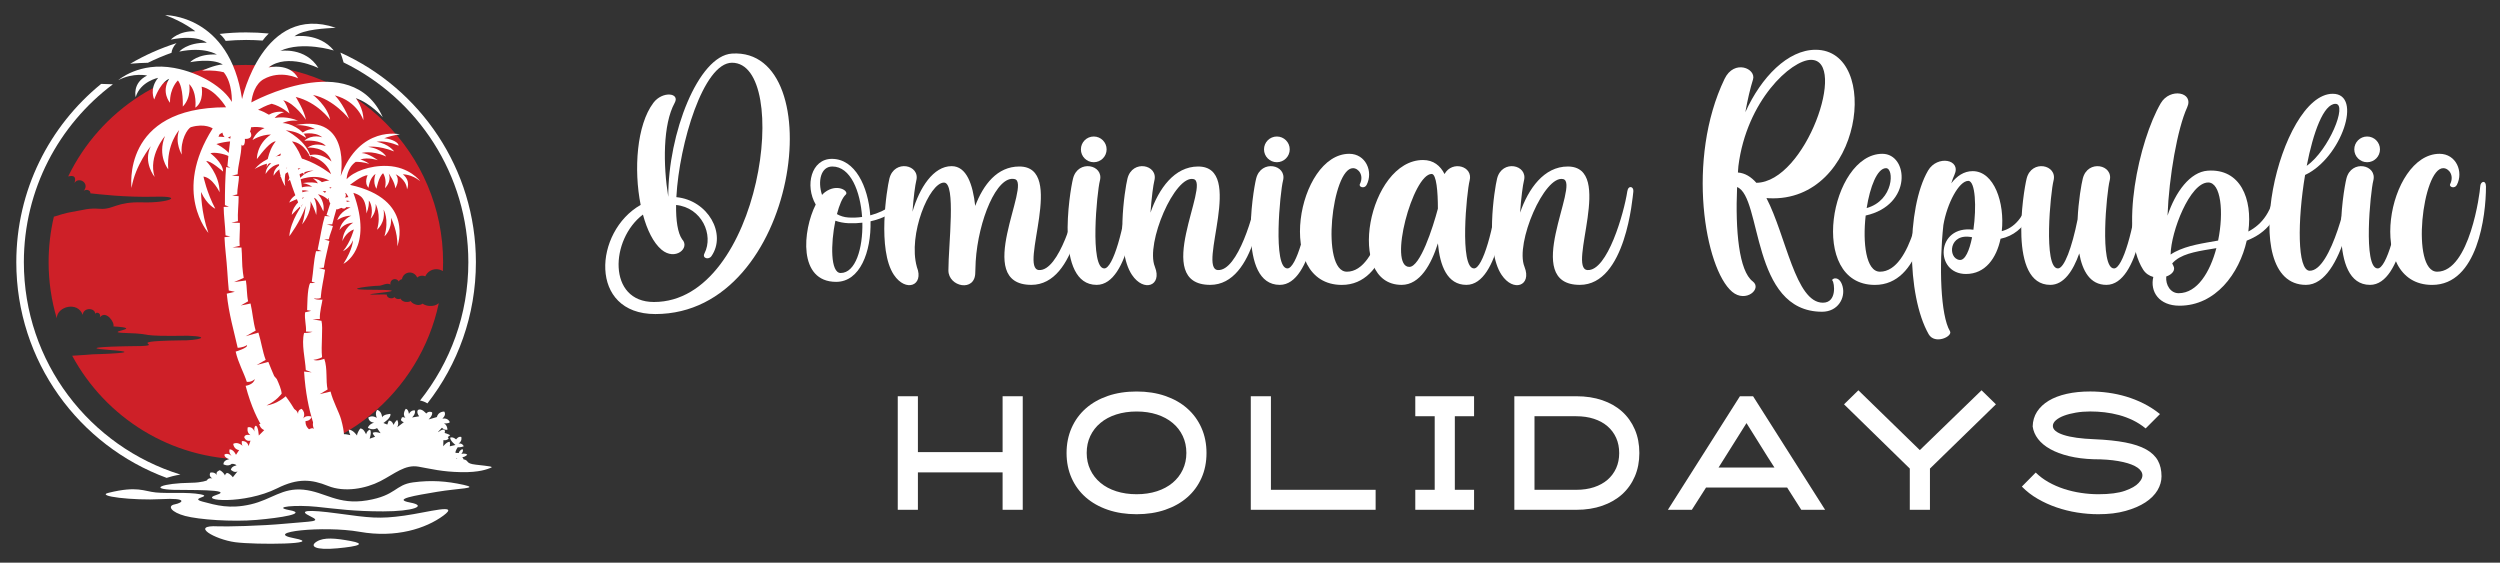
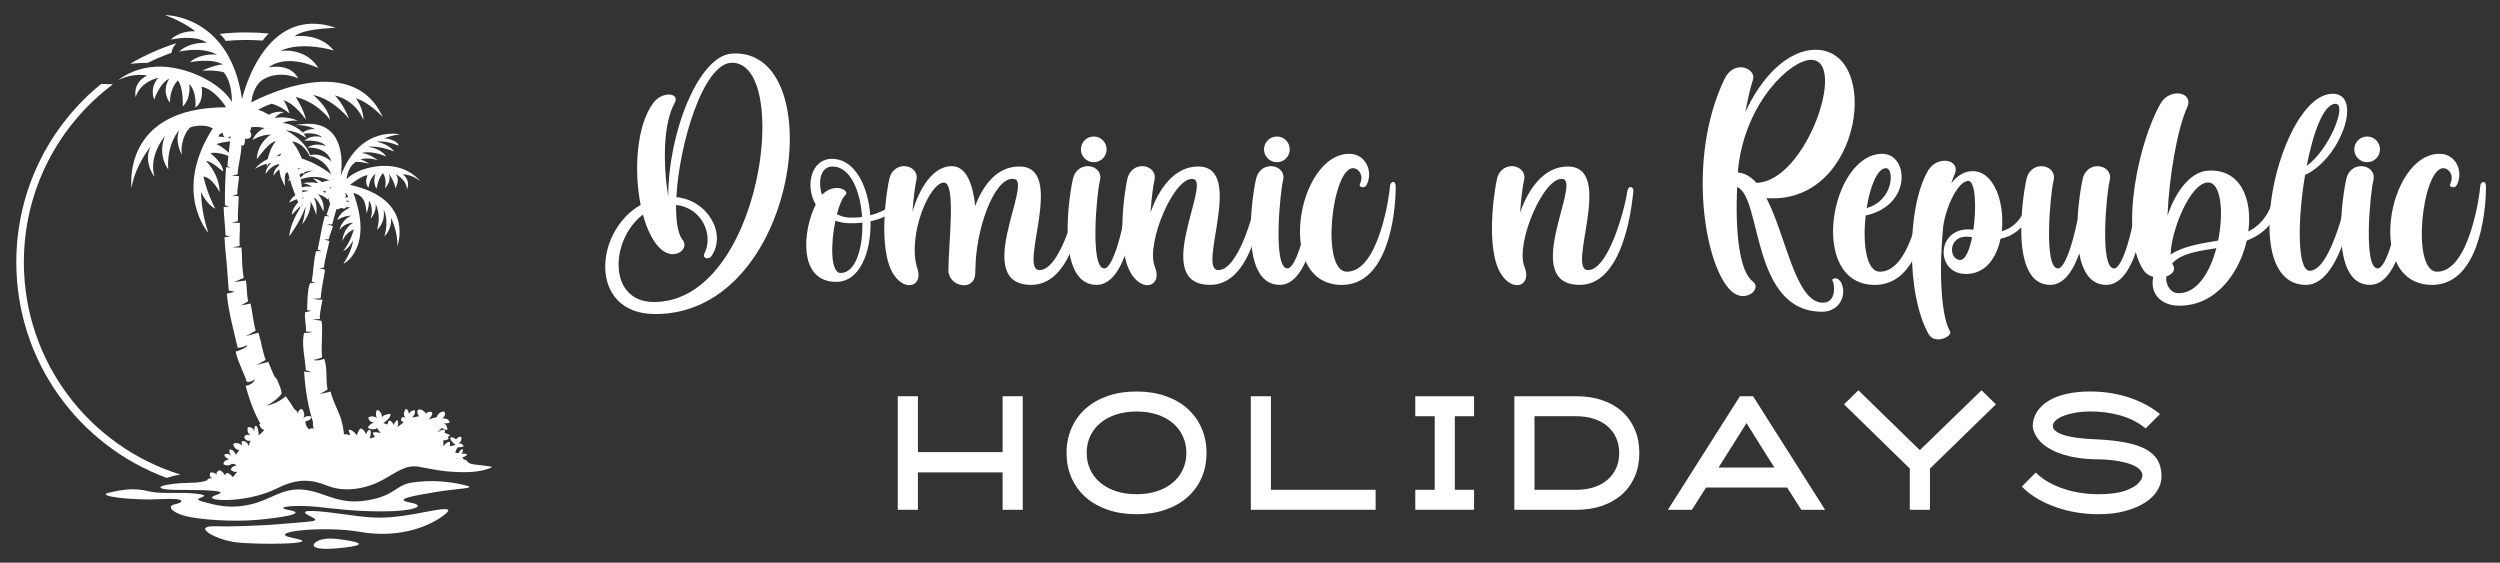
<svg xmlns="http://www.w3.org/2000/svg" version="1.1" id="Calque_1" x="0px" y="0px" width="268.667px" height="60.465px" viewBox="0 0 268.667 60.465" enable-background="new 0 0 268.667 60.465" xml:space="preserve">
  <rect x="0" y="0" width="268.667" height="60.465" fill="#333333" stroke="none" />
  <g>
    <path d="M144.405-509.297c-6.375,3.676-10.993,8.407-14.353,13.258c-1.37-0.384-2.589-0.765-3.612-1.088   c-5.506-1.739-13.619-5.795-8.983-1.159c2.011,2.011,6.025,3.875,10.636,5.321c-6.268,10.707-6.869,21.047-6.869,21.047   c-1.158,7.244,4.926,15.067,5.217,1.739c0.157-7.277,3.105-14.994,7.082-21.336c4.5,1.007,9.053,1.566,12.542,1.457   c9.122-0.285,21.402-4.348,26.737-12.574C178.42-511.296,162.599-519.563,144.405-509.297z M153.477-495.19   c-6.12,1.87-12.462,1.473-17.778,0.478c2.813-3.809,5.935-6.89,8.873-8.721c8.198-5.107,18.027-4.87,20.986-3.256   C169.155-504.74,163.907-498.377,153.477-495.19z" />
    <path d="M213.679-480.635c-4.715,6.399-14.463,9.026-13.043,5.525c1.658-4.091,3.023-10.146-1.713-8.514   c-1.605,0.553-3.984,2.431-5.143,1.272c-1.159-1.159,0.221-3.705-5.613-0.375c-1.221,0.612-0.027-3.119-2.028-3.187   c-4.189-0.143-8.003,6.21-11.281,9.346c-2.909,2.782-4.134-1.141-3.278-1.996c1.854-1.425,12.25-9.151,15.788-16.449   c3.538-7.851-1.327-9.509-5.866-7.129c-3.992,2.093-11.348,11.319-14.199,23.181c0,0-2.754,2.098-4.135,2.65   c-2.279,0.912-4.688-0.152-1.365-4.97c2.291-3.323-2.318-2.028-2.318-2.028s2.607-2.897-3.477-2.608   c-6.086,0.29-42.343,1.175-75.05,13.619c-4.352,1.667,2.49,3.662,11.301,0.29c8.008-2.756,20.349-7.772,57.979-10.765   c0,0-15.61,5.909-13.177,12.085c1.889,4.795,13.512,0.078,19.35-4.976c2.896-2.318-2.012,5.222,1.96,4.865   c2.462-0.221,6.222-2.433,9.223-4.685c0,0,0.763,7.484,5.724,4.42c4.848-2.994,9.109-11.976,10.624-10.461   c1.327,1.327-4.755,11.836-2.438,10.677c4.232,0.043,5.377-8.572,8.085-9c4.082-0.682-1.705,9.048,0.323,9.048   c4.712-0.611,3.723-6.341,7.187-8.624c4.865-3.207-2.537,7.317,1.438,8.182c7.976,1.735,16.417-6.397,19.025-8.715   C220.167-482.273,216.056-483.861,213.679-480.635z M143.341-473.432c-4.224-2.414,12.686-10.026,13.684-9.028   C158.022-481.462,147.332-471.151,143.341-473.432z M183.267-498.661c6.129-2.993-2.714,10.761-11.402,16.534   C171.864-482.126,177.138-495.667,183.267-498.661z" />
    <path d="M213.351-497.113c5.086-2.433,23.328-9.611,34.488-6.601c9.15,2.467,10.795,9.664,8.122,13.878   c-4.216,6.648-14.437,5.464-12.132,7.299c2.306,1.835,1.7,7.492-1.734,10.32c-6.191,5.086-19.131,2.875-17.803-5.197   c1.326-8.071,9.513-18.926,11.172-20.474c1.658-1.548,2.984,0.995,1.99,4.312c-0.996,3.317-8.326,10.422-8.942,15.871   c-0.507,4.481,7.716,4.89,10.149,2.458c2.432-2.433,1.433-6.415-1-8.626c-2.432-2.211,3.628-2.413,6.945-3.408   c3.316-0.995,7.738-2.529,7.075-7.172c-0.663-4.644-6.835-6.989-18.997-5.331C220.522-498.125,208.265-494.68,213.351-497.113z" />
    <path d="M264.346-476.264c-1.727,0.987-9.335,4.171-10.668,0.569c0,0,9.287-0.999,14.111-4.465c2.347-1.631,1.042-5.709-3.26-6.831   c-3.259-0.714-8.083,0.408-11.474,3.67c-3.258,3.135-4.693,8.781-2.868,10.922c4.218,4.927,14.603,0.191,17.079-1.95   C269.744-476.49,267.497-478.065,264.346-476.264z M257.808-482.984c5.302-2.47,7.558,0.882,6.203,1.94   c-3.834,2.381-10.377,3.264-10.377,3.264C253.747-479.015,255.438-481.75,257.808-482.984z" />
    <path d="M339.757-511.235c0.695-1.085,1.898-2.354,2.283-0.271c0.385,2.084,0.246,5.99-1.376,8.876s-15.358,23.354-13.306,25.129   c1.564,1.354,5.981-6.735,16.818-8.739c7.913-1.362-2.711,8.55,1.871,12.407c2.643,2.224,11.797,0.175,27.271-0.202   c15.474-0.376,22.101,1.917,24.255,3.699c2.156,1.783-2.852,2.81-7.117,1.824c-4.265-0.986-12.526-2.435-22.324-2.109   c-14.037,0.466-21.551,2.042-24.694-0.419c-3.213-2.517-1.824-6.712-1.183-9.415c0.697-2.944-5.79,0.277-11.895,6.026   c-4.923,4.638-7.125,2.847-6.619-1.962C324.707-485.594,337.476-507.669,339.757-511.235z" />
    <path d="M311.254-482.217c0,0,2.63-1.885,6.39-2.769c3.76-0.885,3.117-3.244-1.537-2.826c-4.581,0.411-8.078,2.152-11.825,4.38   c-1.97,1.17-4.653,2.975-8.206,5.471c-2.101,1.475-2.674-0.557-1.855-3.678c1.156-4.409-1.716-2.774-1.716-2.774   s2.608-3.436-3.478-3.092c0,0-11.768-0.068-17.938,1.895c-1.198,0.668,0.62,1.88,3.853,1.274s7.475-1.01,9.973-0.424   c0,0-14.416,3.656-14.461,10.473c-0.043,6.613,13.139,1.492,18.977-4.5c2.898-2.749-1.414,6.86,1.932,6.482   c3.345-0.377,7.07-6.04,13.531-9.092c-4.115,3.608-4.477,7.667-1.462,9.22c4.694,2.419,12.183-1.973,15.999-3.967   c4.023-2.102,2.917-3.942,0.927-3.168s-10.735,5.888-12.827,3.94C304.548-478.148,311.254-482.217,311.254-482.217z    M276.362-476.142c-4.225-2.862,12.686-8.45,13.683-7.267C291.042-482.226,280.353-473.438,276.362-476.142z" />
  </g>
  <g>
    <g>
-       <path fill="#FFFFFF" d="M36.923,6.709c7.939,3.881,13.409,12.036,13.409,21.469c0,5.62-1.942,10.785-5.19,14.864    c0.233,0.044,0.511,0.134,0.791,0.309c3.266-4.186,5.211-9.452,5.211-15.173c0-10.028-5.977-18.66-14.564-22.528    C36.72,6.017,36.834,6.387,36.923,6.709z" />
      <path fill="#FFFFFF" d="M18.972,4.635c-1.753,0.556-3.42,1.302-4.979,2.215c0.693-0.064,1.364-0.093,1.906-0.105    c0.819-0.404,1.665-0.762,2.535-1.072C18.458,5.41,18.574,5.026,18.972,4.635z" />
      <path fill="#FFFFFF" d="M24.252,4.396c0.724-0.066,1.456-0.102,2.196-0.102c0.598,0,1.189,0.023,1.776,0.066    c0.168-0.229,0.398-0.511,0.656-0.759c-0.801-0.078-1.612-0.119-2.432-0.119c-0.964,0-1.913,0.057-2.847,0.164    C23.807,3.815,24.054,4.063,24.252,4.396z" />
      <path fill="#FFFFFF" d="M19.388,50.999C9.644,47.988,2.564,38.91,2.564,28.178c0-7.822,3.76-14.765,9.571-19.122l-1.265-0.04    c-5.563,4.527-9.118,11.429-9.118,19.161c0,10.637,6.725,19.703,16.155,23.179C18.267,51.237,18.771,51.099,19.388,50.999z" />
    </g>
-     <path fill="#CE2028" d="M46.104,32.878c-0.269-0.027-0.507-0.119-0.697-0.246c-0.466,0.374-1.211-0.062-1.264-0.28   c-0.128,0.118-0.876,0.229-1.088-0.258c-0.081,0.037-0.18,0.055-0.285,0.044c-0.169-0.018-0.308-0.102-0.374-0.209   c-0.086,0.092-0.239,0.147-0.408,0.128c-0.248-0.025-0.433-0.191-0.414-0.372c0-0.007,0.003-0.013,0.004-0.021   c-0.297-0.042-1-0.003-1.326-0.003c-2.519,0,6.091-0.526-1.06-0.53c-2.224-0.059,0.693-0.418,1.563-0.426   c0.343-0.013,0.821-0.357,1.206-0.129c-0.007-0.032-0.01-0.065-0.01-0.099c0-0.266,0.214-0.481,0.48-0.481   c0.182,0,0.338,0.102,0.42,0.251c0.07-0.129,0.196-0.221,0.347-0.244c0.065-0.407,0.415-0.718,0.84-0.718   c0.36,0,0.667,0.225,0.791,0.541c0.149-0.122,0.336-0.199,0.542-0.199c0.119,0,0.232,0.023,0.335,0.068   c0.204-0.451,0.657-0.768,1.185-0.768c0.259,0,0.5,0.078,0.703,0.208c0.014-0.318,0.024-0.638,0.024-0.96   c0-11.706-9.49-21.196-21.196-21.196c-8.404,0-15.665,4.891-19.094,11.981c0.087,0.004,0.997-0.325,0.677,0.702   c0.469-0.727,1.671,0.024,0.995,0.851c0.263-0.226,0.75-0.075,0.713,0.262c0.781,0.087,3.765,0.45,6.978,0.365   c3.214-0.088,1.391,0.695-1.39,0.607c-2.78-0.087-3.127,0.782-4.517,0.694c-1.39-0.086-1.564,0.088-3.127,0.348   c-0.618,0.103-1.274,0.313-1.866,0.499c-0.37,1.569-0.567,3.205-0.567,4.887c0,2.096,0.305,4.119,0.872,6.03   c0.05-1.305,2.273-1.836,2.791-0.367c0.075-0.824,1.314-0.787,1.351-0.111c0.113-0.263,0.676-0.075,0.489,0.375   c0.675-0.826,1.614,0.563,1.464,0.976c3.716,0.226-1.634,0.627,1.464,0.715c3.098,0.086,0.807,0.375,6.527,0.288   c2.708,0.086,1.094,0.537-0.821,0.499c-7.17,0.113-0.155,0.632-5.733,0.631c0,0-5.985,0.096-1.74,0.408s-1.953,0.46-1.953,0.46   s-1.04,0.095-2.177,0.151c3.581,6.633,10.596,11.141,18.664,11.141c10.195,0,18.706-7.197,20.735-16.789   C46.917,32.802,46.528,32.922,46.104,32.878z" />
    <g>
      <g>
        <path fill="#FFFFFF" d="M51.13,49.936c-1.204-0.139-0.643-0.444-1.331-0.576c0.003-0.142-0.131-0.221-0.131-0.221     c0.411-0.058,0.543-0.281,0.543-0.281c-0.229-0.196-0.633-0.074-0.633-0.074c0.311-0.373,0.112-0.521,0.112-0.521     c-0.372,0.171-0.384,0.42-0.384,0.42l-0.353-0.015c-0.037-0.217,0.234-0.598,0.234-0.598c0.329,0.028,0.653-0.109,0.653-0.109     c-0.187-0.398-0.566-0.29-0.566-0.29c0.439-0.282,0.301-0.711,0.301-0.711c-0.311-0.109-0.559,0.265-0.559,0.265     c-0.357-0.322-0.63-0.198-0.63-0.198c-0.04,0.327,0.561,0.794,0.561,0.794l-0.611,0.143c0.076-0.351-0.016-0.492-0.016-0.492     c-0.34,0.018-0.688,0.492-0.688,0.492l0.023-0.667c0.351,0.075,0.554-0.155,0.554-0.155c-0.007-0.063-0.041-0.121-0.088-0.171     c0.154-0.109,0.262-0.204,0.262-0.204s-0.271-0.148-0.606-0.24c0.112-0.213-0.033-0.342-0.033-0.342     c-0.256-0.086-0.637,0.259-0.637,0.259c-0.002-0.016-0.007-0.031-0.011-0.047l0.399-0.433c0,0,0.254,0.296,0.592,0.211     c0,0,0-0.507-0.38-0.675c0,0,0.507,0.042,0.633-0.128c0,0-0.169-0.507-0.803-0.379c0,0,0.465-0.381,0.212-0.761     c0,0-0.633-0.043-0.803,0.59l-0.887,0.256c0,0,0.464-0.424,0.38-0.762c0,0-0.337-0.212-0.633,0.127c0,0-0.507-0.634-0.887-0.38     c0,0-0.212,0.211,0.126,0.676l-0.76,0.126c0,0,0.422-0.381,0.295-0.761c0,0-0.381-0.084-0.634,0.38c0,0-0.042-0.506-0.337-0.548     c0,0-0.423,0.548-0.042,0.971c0,0-0.422-0.21-0.422,0.086c0,0-0.211,0.211,0.253,0.379l-0.718,0.549c0,0,0.253-0.379,0-0.802     c0,0-0.253,0.211-0.381,0.549c0,0-0.168-0.506-0.506-0.464c0,0-0.084,0.126-0.17,0.423l-0.422-0.169c0,0,0.876-0.558,0.75-0.979     c0,0-0.757,0.034-0.884,0.373c0,0-0.02-0.646-0.53-0.806c0,0-0.284,0.271-0.04,0.864c0,0-0.46-0.338-0.912-0.043     c0,0,0.02,0.51,0.617,0.55c0,0-0.529,0.141-0.667,0.555c0,0,0.49,0.333,0.99,0.035l0.38,0.548c0,0-0.549-0.211-0.844-0.042     c0,0,0,0.17,0.252,0.424l-0.591,0.21c0,0,0.254-0.718,0.042-0.972c0,0-0.296,0.043-0.423,0.508c0,0-0.253-0.676-0.633-0.633     c0,0-0.338,0.463-0.338,0.759c0,0-0.424-0.634-0.887-0.634c0,0,0,0.254,0.169,0.592c0,0-0.718-0.212-1.014-0.042     c0,0-0.042,0.253,0.169,0.464l-0.676-0.169c0,0,0.549-0.507,0.338-1.013c0,0-0.38,0.126-0.465,0.465c0,0,0.254-0.761-0.042-1.184     c0,0-0.339,0.127-0.296,0.592c0,0-0.168-0.55-0.675-0.508c0,0-0.085,0.339,0.253,0.761l-0.465,0.17c0,0,0.169-0.761-0.169-0.888     c0,0-0.295,0.043-0.295,0.549c0,0-0.084-0.506-0.634-0.676c0,0-0.164,0.369,0.074,0.824c-0.032-0.055-0.157-0.187-0.539,0.021     c0,0-0.423-0.296-0.381-0.886c0,0,0.465,0.041,0.677-0.465c0,0-0.677-0.255-0.971,0.253c0,0,0.422-0.592-0.127-1.099     c0,0-0.422,0.084-0.38,0.548c0,0-0.169-0.633-0.676-0.506c0,0-0.211,0.634,0.168,1.015l-0.972,0.126c0,0,0.38-0.465,0.043-0.761     c0,0-0.423,0.085-0.465,0.507c0,0-0.254-0.845-0.887-0.761c0,0,0,0.254,0.253,0.761c0,0-0.633-0.381-0.887-0.083     c0,0,0.127,0.548,0.549,0.718L28.74,45.92c0,0-0.423-0.549-0.887-0.337c0,0,0.126,0.507,0.549,0.634l-0.592,0.591     c0,0-0.042-0.929-0.295-1.057c0,0-0.254,0-0.169,0.635c0,0-0.169-0.592-0.719-0.466c0,0-0.168,0.551,0.296,0.846     c0,0-0.591-0.169-0.676,0.211c0,0,0.127,0.508,0.676,0.381l-0.211,0.592c0,0-0.085-0.592-0.718-0.55c0,0-0.064,0.321,0.087,0.515     c-0.173-0.149-0.594-0.445-1.016-0.218c0,0,0.042,0.59,0.632,0.675l-0.337,0.507c0,0-0.253-0.592-0.677-0.592     c0,0-0.168,0.296,0.212,0.719c0,0-0.38-0.38-0.76-0.17c0,0-0.127,0.297,0.506,0.508c0,0-0.633,0.084-0.633,0.55     c0,0,0.507,0.296,0.887-0.043c0,0,0.337-0.044,0.528,0.163c0,0-0.54,0.063-0.612,0.471c0,0,0.38,0.38,0.718,0.169l-0.507,0.634     c0,0-0.295-0.423-0.633-0.466c0,0-0.187,0.105-0.211,0.271c-0.083-0.171-0.245-0.4-0.549-0.565c0,0-0.55,0.17-0.296,0.55     c0,0-0.212-0.38-0.719-0.295c0,0-0.253,0.38,0.212,0.633c0,0-0.423-0.127-0.591,0.213c0,0-0.504,0.236-1.69,0.252     c-3.126,0.042-4.608,0.669-1.859,0.761c1.268,0.041,6.592-0.085,4.563,0.549c-2.028,0.633,3,1.058,6.548-0.719     c2.2-1.099,3.676-0.972,5.451-0.253c1.774,0.719,4.055,0.296,5.619-0.507c1.563-0.804,2.661-1.816,4.099-1.563     c1.437,0.254,2.534,0.549,4.563,0.591c2.028,0.043,2.874-0.337,3.211-0.465C53.074,50.146,52.61,50.104,51.13,49.936z      M49.056,49.299c0.008-0.049,0.01-0.083,0.01-0.083c0.021,0.033,0.046,0.062,0.074,0.086c-0.013,0-0.023,0-0.036-0.001     C49.087,49.3,49.072,49.299,49.056,49.299z" />
        <path fill="#FFFFFF" d="M38.237,10.547c1.596,0.545,2.897,2.046,2.897,2.046c-3.386-7.509-14.124-1.586-14.124-1.586     c0.086-0.825,0.434-1.998,1.324-2.498c1.835-1.029,3.708-0.091,3.708-0.091c-0.903-1.719-3.186-1.167-3.186-1.167     c2.042-1.586,5.364,0.064,5.364,0.064c-1.39-2.28-4.105-1.846-4.105-1.846c2.376-1.099,5.756-0.043,5.756-0.043     c-1.585-1.955-4.224-1.525-4.224-1.525c0.972-0.779,3.44-0.848,4.432-0.919c-7.792-2.647-10.067,7.664-10.067,7.664     c-1.336-9.111-8.271-9.022-8.271-9.022c2.019,0.731,3.248,1.735,3.248,1.735c-1.786-0.064-2.633,0.898-2.633,0.898     c2.859-0.573,3.866,0.335,3.866,0.335c-2.142-0.032-2.958,0.953-2.958,0.953c2.721-0.557,4.03,0.314,4.03,0.314     c-2.078-0.098-2.859,0.827-2.859,0.827s2.304-0.486,3.508,0.244c-0.822,0.016-2.221,0.663-2.221,0.663     c1.123-0.061,1.866,0.052,2.323,0.174c0.969,1.179,0.867,3.19,0.867,3.19c-0.836-1.484-3.307-3.13-6.204-3.657     c-3.743-0.681-5.999,1.316-5.999,1.316c1.639-0.849,3.102-0.497,3.102-0.497c-1.623,0.8-1.229,2.311-1.229,2.311     c0.513-1.687,2.415-2.067,2.415-2.067c-0.99,1.192-0.425,2.33-0.425,2.33c0.758-2.008,1.609-2.223,1.609-2.223     c-0.901,1.454,0.088,2.575,0.088,2.575c-0.03-1.61,0.848-2.399,0.848-2.399c0.615,0.761,0.526,2.809,0.526,2.809     c0.966-0.995,0.689-2.419,0.689-2.419c0.877,0.878,0.658,2.536,0.658,2.536c0.981-0.663,0.679-2.256,0.679-2.256     c1.52,0.325,2.627,2.215,2.627,2.215c-11.319,0-10.16,8.673-10.16,8.673c0.371-2.413,2.071-4.497,2.071-4.497     c-0.878,1.727,0.41,3.307,0.41,3.307c-0.723-2.261,1.111-4.389,1.111-4.389c-0.848,2.137,0.352,3.57,0.352,3.57     c-0.205-2.692,1.17-4.213,1.17-4.213c-0.497,1.404,0.292,2.633,0.292,2.633c-0.204-1.492,0.62-2.844,0.995-2.955     c1.494-0.439,2.321,0.142,2.321,0.142c-4.361,6.866-0.464,11.227-0.464,11.227c-0.789-2.19-0.789-4.398-0.789-4.398     c0.649,1.428,1.531,1.8,1.531,1.8c-0.929-1.763-1.271-3.456-1.271-3.456c1.007,0.13,1.736,1.692,1.736,1.692     c-0.015-1.953-1.443-3.348-1.443-3.348c0.463-0.093,1.814,1.122,1.814,1.122c0.003-0.959-1.359-1.966-1.359-1.966     c0.44-0.166,1.537,0.08,1.928,0.292c-0.036,0.338-0.069,0.697-0.1,1.079l0.311,0.178l-0.456-0.065     c-0.09,1.154-0.133,2.515-0.127,4.084l0.432,0.173l-0.565,0.022c0.006,0.942,0.161,1.97,0.201,3.061l0.516,0.11l-0.629,0.086     c0.043,1.143,0.225,2.389,0.304,3.692c0.042,0.699,0.097,1.375,0.159,2.032l0.65,0.14l-0.868,0.202     c0.221,2.213,0.791,4.081,1.173,5.816c0,0,0.535,0.005,0.998-0.285c0.145,0.29-1.215,0.695-1.215,0.695     c0.284,1.249,0.877,2.247,1.197,3.248c0,0,0.482,0.082,0.858-0.294c-0.116,0.606-0.984,0.723-0.984,0.723     c1.187,4.519,2.953,5.849,2.953,5.849s1.622,0.522,3.476-0.462c0,0-0.281-1.814-2.121-4.264c0,0-0.919,0.847-2.061,0.985     c1.083-0.486,1.626-1.269,1.626-1.269c-0.023-0.433-0.301-1.073-0.521-1.563l-0.282-0.326c-0.205-0.468-0.428-1.007-0.629-1.521     l-1.255,0.335l0.971-0.55c-0.333-0.865-0.478-1.952-0.781-2.934l-1.369,0.392l1.075-0.608c-0.272-0.909-0.328-1.911-0.553-2.911     l-1.052,0.212l0.791-0.448c-0.154-0.7-0.115-1.499-0.238-2.239l-1.272,0.176l1.038-0.455c-0.029-0.186-0.057-0.374-0.084-0.562     c-0.125-0.876-0.071-1.818-0.159-2.7l-0.97-0.004l0.786-0.181c-0.078-0.809,0.055-1.656,0.011-2.464l-0.913-0.019l0.707-0.163     c-0.047-0.905,0.079-1.786,0.077-2.685l-0.695-0.066l0.543-0.125c0-0.658,0.17-1.306,0.194-1.96l-0.767-0.058l0.617-0.143     c0.043-1.086,0.39-1.927,0.412-3.208c0-0.012,0.042,0.119,0.043,0.108c0.253,0.062,0.309-0.162,0.331-0.523     c0.004-0.065-0.001-0.126-0.012-0.187c0.35,0.04,0.829-0.105,0.658-0.593c-0.027-0.078-0.064-0.149-0.108-0.212     c0.019-0.031,0.036-0.065,0.052-0.105c0.043-0.11,0.062-0.222,0.061-0.33c0.391-0.051,0.908-0.063,1.457,0.082     c-0.349,0.138-0.94,0.48-1.295,1.288c0,0,0.841-0.574,1.977-0.596c-1.564,1.055-1.508,2.644-1.508,2.644     c0.585-0.79,1.521-1.931,2.028-1.908c-0.927,1.113-0.976,2.757-0.976,2.757c0.372-0.836,1.534-1.458,1.534-1.458     c-0.65,1.948,0.463,3.525,0.463,3.525c-0.186-1.021,0.186-2.042,0.186-2.042c0.186,1.485,1.484,4.454,1.484,4.454     c0.649-2.227-0.65-5.289-0.65-5.289c0.372,0.371,1.021,1.67,1.021,1.67c0.186-1.856-1.316-3.612-1.316-3.612     c1.434,0.176,2.048,1.873,2.048,1.873c-0.351-1.96-2.721-3.072-2.721-3.072c1.347,0.176,1.521,0.439,2.195,0.82     c-0.355-0.929-1.781-1.602-2.54-1.592c0.775-0.368,1.669-0.255,1.669-0.255c-1.114-0.469-2.118-0.366-2.511-0.296     c0.427-0.512,1.023-0.622,1.023-0.622c-0.752-0.147-1.342,0.099-1.646,0.274c-0.806-0.479-1.174-0.522-1.174-0.522     c0.259-0.136,0.833-0.47,1.474-0.655c1.024,0.253,1.921,1.053,1.921,1.053c-0.171-0.556-0.426-1.198-0.688-1.428     c1.24,0.281,2.452,2.098,2.452,2.098c-0.186-1.021-1.099-2.456-1.099-2.456c2.328,0.563,3.697,2.456,3.697,2.456     c-0.279-1.485-1.842-2.668-1.842-2.668c2.238,0.456,3.883,2.575,3.883,2.575c-0.648-1.67-1.537-2.532-1.537-2.532     c2.486,0.673,3.062,2.669,3.062,2.669C39.119,11.712,38.237,10.547,38.237,10.547z M23.583,14.449     c0.084-0.063,0.193-0.134,0.321-0.2c0.025,0.179,0.106,0.375,0.236,0.485c-0.248-0.036-0.486-0.044-0.659-0.043     C23.515,14.608,23.548,14.526,23.583,14.449z M24.679,15.588c-0.035,0.264-0.07,0.545-0.103,0.843     c-0.509-0.563-1.19-0.89-1.323-0.95c0.539-0.172,1.103-0.25,1.473-0.284C24.713,15.324,24.696,15.454,24.679,15.588z      M24.754,14.898c-0.086-0.037-0.177-0.069-0.27-0.094c0.048-0.015,0.097-0.035,0.15-0.07c0.052-0.034,0.099-0.073,0.141-0.115     C24.77,14.711,24.762,14.803,24.754,14.898z" />
        <path fill="#FFFFFF" d="M43.292,18.734c0,0,0.956-0.019,1.859,0.731c0,0-1.13-1.547-3.549-1.633     c-1.87-0.066-3.63,0.622-4.35,1.431c0,0,0.021-1.199,0.971-1.865c0.301-0.014,0.778,0.016,1.467,0.207     c0,0-0.465-0.341-0.973-0.462c0.846-0.291,1.896,0.074,1.896,0.074s-0.972-0.738-1.762-0.772c0,0,1.029-0.337,2.644,0.377     c0,0-0.44-0.842-1.94-1.037c0,0,1.013-0.2,2.799,0.487c0,0-0.583-0.824-1.889-1.03c0.687-0.137,1.649,0.104,2.37,0.412     c-0.034-0.48-1.139-0.798-1.545-0.79c0.358-0.163,1.108-0.351,1.684-0.427c0,0-4.297-0.997-6.364,4.483     c0,0,1.224-6.713-4.883-5.465c0.713-0.045,1.595,0.109,2.152,0.434c0,0-0.868-0.155-1.548,0.542c0,0,1.438-0.385,2.306,0.329     c0,0-1.067-0.391-1.935,0.368c0.29-0.045,1.796-0.077,2.307,0.557c-0.399-0.096-1.223-0.356-1.966,0.185     c0,0,2.012-0.201,2.584,1.486c0.001,0.001-1.158-1.077-2.462-0.637c0,0,1.813,0.266,2.416,2c0,0-5.045-4.102-8.217-0.557     c0,0,1.093-0.666,1.795-0.62c0,0-0.613,0.438-0.619,1.161c0,0,0.665-1.146,1.715-1.063c0,0-0.896,0.383-0.849,1.249     c0,0,0.526-1.053,1.841-1.129c-0.805,0.433-1.129,1.285-1.129,1.285c0.927-0.758,1.786-0.937,2.183-0.979     c0.004,0.001,0.01,0.002,0.015,0.002c0,0-1.018,0.54-1.393,1.425c0,0,1.682-1.271,2.801-1.146c0,0-0.943,0.031-1.682,1.026     c0,0,1.712-0.834,3.351,0.038c0,0-0.236-0.023-0.801,0.166c-0.166-0.151-0.499-0.384-0.986-0.395c0,0,0.357,0.149,0.553,0.525     c-0.236-0.096-0.87-0.167-1.625-0.028c0,0,0.59,0.068,1.021,0.403c-0.471-0.11-1.443-0.03-1.789,0.498     c0.47-0.145,0.907-0.19,1.433-0.049c0,0-1.637,0.067-2.121,1.238c0,0,1.02-0.54,1.61-0.542c0,0-1.2,0.683-1.338,1.862     c0,0,0.902-0.954,1.183-1.135c0,0-1.316,1.733-1.443,3.433c0,0,1.195-1.561,1.767-3.247c0,0-0.148,1.366-0.401,1.976     c0,0,1.051-1.188,0.912-2.487c0,0,0.491,0.903,0.608,1.473c0,0,0.194-1.027-0.231-1.846c0.317,0.055,0.745,0.892,1.001,1.462     c0,0,0.25-0.98-0.579-1.847c0.703,0.168,1.147,0.638,1.147,0.638c-0.013-0.069-0.031-0.135-0.051-0.197     c0.032,0.002,0.063,0.001,0.094,0c-0.025,0.17,0.014,0.406,0.138,0.533c-0.065,0.206-0.136,0.423-0.213,0.658     c-0.063,0.188-0.127,0.388-0.192,0.601l0.371,0.142l-0.558-0.028c-0.29,0.948-0.45,2.123-0.766,3.599l0.423,0.17l-0.601,0.01     c-0.274,1.144-0.263,2.028-0.458,3.267l0.371,0.15l-0.544,0.005c-0.332,0.571-0.3,2.677-0.326,2.91l0.435,0.071l-0.652,0.167     c-0.082,0.746,0.139,1.38,0.098,2.066l0.707,0.025c0,0-0.457,0.146-0.913,0.123c-0.304,1.174,0.123,2.813,0.185,3.988     l0.634,0.245l-0.819-0.085c0.281,4.604,1.598,7.078,1.598,7.078s1.145,0.623,2.678,0.146c0,0,0.125-0.579-0.302-2.098     c-0.21-0.747-0.883-1.947-1.128-2.976l-1.164,0.281l0.845-0.505c-0.217-0.952,0.014-2.231-0.355-3.295     c0,0-0.781,0.304-1.176,0.105c0.524-0.04,0.938-0.278,0.938-0.278c-0.14-1.188,0.129-3.149-0.065-3.909l-0.965-0.168l0.792-0.03     c-0.045-0.736,0.264-1.818,0.28-2.083c0,0-0.8,0.056-0.921-0.146c0.4,0.104,0.73-0.026,0.73-0.026     c0.069-1.04,0.328-2.009,0.468-3.04l-0.676-0.19l0.542-0.021c0.137-0.988,0.405-1.906,0.607-2.872l-0.564-0.17l0.494-0.018     c0.104-0.495,0.321-0.941,0.443-1.428l-0.662-0.17l0.59-0.01c0.129-0.509,0.265-1.014,0.413-1.512     c0.011-0.04,0.023-0.078,0.035-0.116c0.039,0.009,0.082,0.007,0.125-0.006c-0.012,0.018-0.023,0.035-0.035,0.054     c0.095-0.048,0.242-0.129,0.447-0.191c0.17,0.112,0.378,0.141,0.513-0.076c0.14-0.001,0.294,0.01,0.465,0.044     c-0.119,0.026-1.116,0.43-1.425,1.356c0,0,0.618-0.481,1.512-0.481c0,0-1.031,0.378-1.271,1.547c0,0,0.446-0.757,1.477-0.791     c0,0-1.064,0.515-1.167,1.993c0,0,0.308-0.928,1.235-1.271c0,0-0.351,1.366-1.167,2.335c0,0,0.722-0.308,1.065-1.167     c0,0,0.034,0.859-1.019,2.527c0,0,3.281-1.586,1.067-7.627c0,0,0.673,0.171,0.971,0.565c0.444,0.55,0.436,1.648,0.436,1.648     c0.259-0.632,0.276-1.108,0.252-1.376c0.217,0.181,0.503,1.088,0.188,1.948c0,0,0.658-0.656,0.539-1.596     c0,0,0.648,1.132,0.155,2.777c0,0,0.941-0.728,0.704-2.17c0,0,0.631,1.016,0.095,2.878c0,0,0.819-0.701,0.702-1.999     c0,0,0.774,1.526,0.677,3.075c0,0,1.954-5.069-5.079-6.607c0,0,1.295-1.046,1.896-1.035c0,0-0.423,0.803,0.096,1.348     c0,0,0.088-1.06,0.753-1.486c0,0-0.366,0.847,0.099,1.595c0,0,0.224-1.284,0.708-1.673c0,0,0.438,0.61,0.201,1.606     c0,0,0.757-0.672,0.404-1.587c0,0,0.709,0.998,0.698,1.6c0,0,0.596-0.854,0.052-1.505c0,0,1.13,0.494,1.22,1.612     C43.74,20.338,44.19,19.452,43.292,18.734z M34.925,20.738c-0.086-0.091-0.172-0.16-0.243-0.207     c0.129-0.005,0.251,0.002,0.368,0.015C35.003,20.6,34.958,20.666,34.925,20.738z M35.505,20.254     c-0.042-0.029-0.083-0.056-0.122-0.079c0.084-0.032,0.168-0.059,0.251-0.082C35.588,20.136,35.544,20.192,35.505,20.254z      M37.08,21.242c0.103-0.137,0.129-0.303,0.032-0.45c0.018-0.021,0.033-0.043,0.046-0.068c0.109,0.145,0.207,0.303,0.285,0.461     C37.305,21.195,37.186,21.216,37.08,21.242z M37.275,21.7c-0.013-0.05-0.031-0.096-0.055-0.14     c0.137,0.004,0.265,0.023,0.381,0.053C37.605,21.635,37.47,21.642,37.275,21.7z" />
        <path fill="#FFFFFF" d="M16.745,52.923c1.312,0.13,3.412-0.066,4.789,0.196c1.378,0.263-1.247,0.394,0.23,0.786     c1.476,0.395,2.919,0.82,5.182,0.297c2.265-0.525,3.379-1.806,5.676-1.575c2.295,0.229,3.674,1.673,6.822,1.148     c3.149-0.524,2.986-1.673,4.954-1.937c1.968-0.261,3.609-0.131,5.412,0.264c1.804,0.394-0.524,0.359-2.854,0.754     c-2.329,0.395-4.822,0.786-2.887,1.148c1.935,0.361,0.295,0.952-2.887,0.952s-4.954-0.264-7.15-0.493     c-2.199-0.23-4.888,0-2.92,0.36c1.968,0.361-0.918,0.821-3.542,1.05c-2.624,0.229-6.199-0.034-7.676-0.426     c-1.476-0.395-1.968-1.082-1.115-1.246c0.853-0.165,1.509-0.723-1.476-0.56c-2.986,0.165-7.151-0.326-5.609-0.688     C14.776,52.201,15.432,52.791,16.745,52.923z" />
        <path fill="#FFFFFF" d="M23.437,56.563c0.764,0.041,4.592-0.033,7.314-0.294c2.723-0.265,3.904-0.166,2.591-0.789     c-1.312-0.623-0.394-0.755,2.985-0.295c3.38,0.46,4.424,0.61,7.119,0.229c2.559-0.36,6.069-1.377,4.199,0     c-1.869,1.379-5.083,2.428-8.987,1.739c-3.904-0.689-10.53,0.034-7.054,0.688c3.478,0.656-4.132,0.723-6.331,0.428     C23.076,57.974,20.353,56.398,23.437,56.563z" />
        <path fill="#FFFFFF" d="M37.673,58.138c-1.602-0.293-2.854-0.426-3.641,0.066c-0.788,0.491-0.197,0.951,2.23,0.721     C38.69,58.695,39.28,58.434,37.673,58.138z" />
        <path fill="#FFFFFF" d="M28.209,45.72c0,0,0.483-0.173,0.932,0.139c0,0,0.015,0.17-0.086,0.241     c-0.009,0.007-0.021,0.015-0.034,0.019C28.882,46.169,28.813,45.789,28.209,45.72z" />
        <path fill="#FFFFFF" d="M29.78,45.702c0,0-0.104-0.466-0.432-0.536c0,0,0.277,0.313,0.121,0.761     C29.469,45.927,29.711,46.031,29.78,45.702z" />
        <path fill="#FFFFFF" d="M28.832,46.291c0,0-0.466,0.039-0.607,0.544c0,0,0.303,0.141,0.788-0.263     C29.215,46.371,28.832,46.291,28.832,46.291z" />
        <path fill="#FFFFFF" d="M29.954,45.737c0,0,0.241-0.449,0.708-0.363c0,0-0.052,0.448-0.501,0.691     C30.16,46.065,29.936,45.996,29.954,45.737z" />
        <path fill="#FFFFFF" d="M29.918,45.357c0,0-0.103-0.433,0.087-0.726c0,0,0.243,0.033,0.328,0.5     C30.333,45.132,30.04,45.166,29.918,45.357z" />
      </g>
      <g>
        <path fill="#FFFFFF" d="M24.453,19.189l-0.046,2.738l0.501,0.306l-0.599,0.165c0,0,0.016,0.797,0.062,1.278     c0.049,0.514,0.068,1.02,0.074,1.25c-0.004,0.254,0.196,0.22,0.196,0.22l0.449,0.115c0,0,0.137-0.698,0.041-1.103     c-0.039-0.161-0.331-0.047-0.352-0.172c-0.011-0.147,0.174-0.142,0.174-0.24c-0.052-0.418-0.286-0.859-0.242-1.133     c0.029-0.186,0.334-0.23,0.342-0.386c0.033-0.665-0.076-1.051-0.076-1.051s-0.145-0.008-0.177-0.167     c-0.063-0.336,0.032-1.907,0.032-1.907S24.68,18.985,24.453,19.189z" />
        <path fill="#FFFFFF" d="M24.512,25.709c0.093-0.036,0.369-0.057,0.369-0.057s0.01,0.676-0.009,0.794     c-0.019,0.118-0.29,0.249-0.29,0.249s0.346,0.035,0.458,0.154c0.112,0.119,0.242,2.633,0.242,2.846s-0.278,0.532-0.278,0.532     s-0.043,0.219,0.087,0.232c0.131,0.012,0.275,0.087,0.492-0.03c0.065-0.034-0.104,0.725-0.104,0.725s-0.612-0.063-0.658-0.146     c-0.024-0.041-0.131-1.21-0.226-2.449c-0.093-1.218-0.222-2.499-0.227-2.584C24.359,25.834,24.417,25.745,24.512,25.709z" />
-         <path fill="#FFFFFF" d="M25.04,31.564c-0.166,0.07-0.389,0.125-0.389,0.125s-0.097,0.069-0.056,0.319     c0.042,0.249,0.195,1.333,0.417,2.458c0.223,1.126,0.597,2.473,0.639,2.584c0.041,0.111,0.083,0.139,0.319,0.097     c0.236-0.043,0.458-0.167,0.458-0.167s-0.083,0-0.583-1.764C25.346,33.453,25.207,31.495,25.04,31.564z" />
        <polygon fill="#FFFFFF" points="24.454,18.848 24.686,18.703 24.657,18.211 24.483,18.152    " />
        <path fill="#FFFFFF" d="M25.642,37.988l0.462-0.174c0,0,0.116,0.694,0.347,1.359c0.231,0.666,0.463,1.159,0.463,1.361     c0,0.204-0.173,0.262-0.26,0.146c-0.087-0.115-0.29-0.869-0.551-1.36C25.844,38.827,25.67,38.19,25.642,37.988z" />
        <path fill="#FFFFFF" d="M26.94,41.544c-0.152,0.101-0.271,0.144-0.216,0.308c0.054,0.162,0.741,2.384,1.518,3.522     c0,0,0.326,0.019,0.488,0.127s0.145-0.253-0.235-0.795c-0.379-0.542-1.211-2.837-1.282-3.218     C27.212,41.488,27.049,41.472,26.94,41.544z" />
        <path fill="#FFFFFF" d="M26.695,48.693c0,0-0.159-0.287-0.572-0.191c0,0,0.381,0.159,0.477,0.54     C26.6,49.042,26.759,48.899,26.695,48.693z" />
        <path fill="#FFFFFF" d="M25.265,47.771c0,0,0.349-0.078,0.715,0.27c0,0,0.079,0.176-0.096,0.146     C25.709,48.152,25.359,47.945,25.265,47.771z" />
        <path fill="#FFFFFF" d="M24.15,49.773c0,0,0.223-0.349,0.796-0.333c0,0,0.111,0.127-0.032,0.158     C24.771,49.631,24.485,49.567,24.15,49.773z" />
        <path fill="#FFFFFF" d="M24.993,50.427c0,0,0.112-0.351,0.732-0.335c0,0,0.128,0.079,0,0.176     C25.725,50.268,25.312,50.219,24.993,50.427z" />
        <path fill="#FFFFFF" d="M26.177,49.049c0,0-0.333-0.058-0.579,0.333c0,0,0.174,0.188,0.535,0.044     c0.362-0.146,0.232-0.29,0.232-0.29S26.351,49.049,26.177,49.049z" />
        <path fill="#FFFFFF" d="M26.234,48.86c0,0-0.289-0.188-0.608-0.013c0,0,0.203-0.031,0.231,0.115     C25.858,48.963,26.091,48.816,26.234,48.86z" />
        <path fill="#FFFFFF" d="M32.962,40.221c0,0,0.353-0.039,0.528,0.078c0.177,0.118,0.118,2.856,0.547,4.601     c0,0,0.216,1.545-0.273,0.02C33.275,43.392,32.981,40.848,32.962,40.221z" />
        <path fill="#FFFFFF" d="M33.079,39.379c0,0-0.039-0.51-0.156-1.116c-0.119-0.605-0.235-1.84-0.079-2.27     c0,0,0.274-0.059,0.353-0.039c0.079,0.019-0.196,0.9-0.098,2.035c0.098,1.135,0.353,1.468,0.372,1.703     C33.471,39.692,33.079,39.614,33.079,39.379z" />
        <path fill="#FFFFFF" d="M33.138,35.405c0,0-0.039-0.195-0.118-0.587c-0.078-0.391-0.097-0.958-0.059-1.076     s0.391-0.099,0.391-0.099s-0.176,0.861-0.059,1.547C33.294,35.19,33.353,35.386,33.138,35.405z" />
        <path fill="#FFFFFF" d="M33.297,33.17c0.006,0.044-0.207,0.142-0.185-0.108c0.022-0.25,0.044-1.542,0.12-1.791     C33.231,31.271,33.21,32.552,33.297,33.17z" />
        <path fill="#FFFFFF" d="M38.809,46.244c0,0,0.471,0.138,0.393,0.806l-0.197,0.118C39.005,47.168,39.044,46.617,38.809,46.244z" />
        <path fill="#FFFFFF" d="M39.811,44.968c0,0,0.452-0.216,0.845,0.236C40.656,45.204,40.164,45.322,39.811,44.968z" />
        <path fill="#FFFFFF" d="M42.658,46.617c0,0-0.078-0.313-0.667-0.354c0,0-0.197,0.433,0.53,0.728     C42.521,46.991,42.796,46.834,42.658,46.617z" />
        <path fill="#FFFFFF" d="M42.875,46.854c0,0-0.119-0.472,0.177-0.707c0,0,0.333,0.138,0.215,0.688     C43.208,47.069,42.875,46.854,42.875,46.854z" />
        <path fill="#FFFFFF" d="M41.991,46.972c0,0-0.432,0.078-0.511,0.511c0,0,0.159-0.255,0.786-0.295     C42.266,47.188,42.069,47.089,41.991,46.972z" />
        <path fill="#FFFFFF" d="M14.633,17.293c0,0,0.584-2.616,3.435-4.228c2.849-1.612,6.259-1.214,6.259-1.214     s0.303,0.211-0.491,0.304c-0.794,0.094-3.13-0.21-5.676,1.145C15.615,14.654,14.633,17.293,14.633,17.293z" />
        <path fill="#FFFFFF" d="M14.27,7.928c0,0,2.194-1.021,4.683-0.438c3.454,0.808,5.143,2.686,5.143,2.686s-0.689-0.514-0.838-0.613     c-1.314-0.877-3.001-1.639-4.521-1.964C16.599,7.141,14.27,7.928,14.27,7.928z" />
      </g>
    </g>
  </g>
  <g>
    <g>
      <path fill="#FFFFFF" d="M68.85,22.022c-0.76-3.792-0.423-8.599,1.369-10.974c0.978-1.295,2.881-1.071,2.29,0    c-1.283,2.321-1.249,6.699-0.693,10.11c-0.023-6.79,3.221-15.169,6.85-15.4C89.395,5.074,85.96,33.75,70.427,33.75    C63.215,33.75,63.826,24.869,68.85,22.022z M70.278,32.455c11.599,0,14.835-25.713,8.388-25.713c-3.066,0-5.669,8.679-5.98,14.445    c3.41,0.333,5.417,3.959,3.771,6.34c-0.292,0.423-1.02,0.236-0.753-0.287c1.021-2.005-0.288-4.931-3.047-5.211    c-0.023,1.665,0.173,3.006,0.649,3.687c0.891,0.941-0.747,2.352-2.215,1.115c-0.873-0.737-1.549-2.11-1.997-3.771    C65.574,25.715,65.265,32.455,70.278,32.455z" />
      <path fill="#FFFFFF" d="M97.722,20.432c-0.135,1.291-1.719,2.8-4.168,3.35c0.077,3.271-1.126,6.508-3.695,6.508    c-4.113,0-3.604-5.531-2.196-8.308c-1.185-2.044-0.476-4.91,1.737-4.91c2.494,0,3.892,2.956,4.125,6.07    c1.712-0.448,3.178-1.469,3.596-2.766C97.288,19.851,97.778,19.909,97.722,20.432z M88.651,20.657    c1.329-0.999,2.634-0.103,2.234,0.261c-0.36,0.325-0.689,1.118-0.942,2.091c0.354,0.2,0.758,0.333,1.215,0.363    c0.495,0.035,0.997,0.013,1.49-0.056c-0.189-2.758-1.237-5.423-3.201-5.423c-1.243,0-1.589,1.588-1.106,3.055    C88.443,20.836,88.547,20.734,88.651,20.657z M92.676,23.932c-0.468,0.055-0.958,0.078-1.474,0.057    c-0.53-0.021-1.003-0.118-1.427-0.267c-0.514,2.48-0.537,5.616,0.568,5.616C91.944,29.338,92.736,26.683,92.676,23.932z" />
      <path fill="#FFFFFF" d="M116.584,20.594c-0.074,0.56-0.797,10.021-5.749,10.019c-6.398-0.003,0.076-10.921-1.786-11.365    c-1.92-0.457-3.919,4.454-4.194,8.833c-0.024,0.524-0.045,0.943-0.045,1.201c0,2.153-2.888,1.549-2.888-0.224    c0-2.726,0.845-9.436-0.474-9.436c-1.577,0-3.886,5.588-2.918,9.053c0.004,0.011,0.005,0.02,0.007,0.029    c0.783,1.991-1.189,2.756-2.477,0.828c-1.786-2.672-0.766-9.19-0.478-10.344c0.523-2.091,3.335-1.493,2.888,0.224    c-0.112,0.434-0.299,1.79-0.408,3.34c0.756-2.576,2.241-4.896,4.208-4.896c1.605,0,2.276,1.959,2.533,4.275    c0.872-2.292,2.365-4.237,4.738-4.237c5.077,0-0.102,10.983,2.113,11.127c2.142,0.139,3.934-6.148,4.284-8.464    C116.04,19.864,116.658,20.034,116.584,20.594z" />
      <path fill="#FFFFFF" d="M122.311,19.985c-0.106,1.553-0.871,10.629-4.457,10.629c-4.529,0-2.902-9.977-2.539-11.426    c0.523-2.091,3.336-1.493,2.887,0.224c-0.313,1.205-1.118,9.435,0.475,9.435c0.922,0,2.142-4.183,2.663-8.811    C121.438,19.167,122.372,19.065,122.311,19.985z M116.161,16.052c0-0.763,0.618-1.382,1.381-1.382    c0.765,0,1.382,0.619,1.382,1.382c0,0.763-0.617,1.381-1.382,1.381C116.779,17.433,116.161,16.815,116.161,16.052z" />
      <path fill="#FFFFFF" d="M135.807,20.594c-0.075,0.56-0.796,10.02-5.751,10.02c-6.396-0.002,0.077-10.922-1.784-11.366    c-2.007-0.478-5.184,6.887-4.165,9.405c0.004,0.016,0.006,0.028,0.013,0.042c0.79,1.999-1.186,2.767-2.476,0.837    c-1.787-2.672-0.766-9.19-0.478-10.344c0.522-2.091,3.336-1.493,2.89,0.224c-0.115,0.443-0.306,1.847-0.417,3.439    c0.891-2.568,2.565-4.957,5.123-4.957c5.078,0-0.099,10.983,2.116,11.127c2.14,0.139,3.934-6.148,4.284-8.464    C135.264,19.864,135.881,20.034,135.807,20.594z" />
      <path fill="#FFFFFF" d="M141.991,19.985c-0.107,1.553-0.873,10.629-4.456,10.629c-4.53,0-2.902-9.977-2.54-11.426    c0.523-2.091,3.335-1.493,2.887,0.224c-0.313,1.205-1.118,9.435,0.476,9.435c0.922,0,2.141-4.183,2.662-8.811    C141.118,19.167,142.053,19.065,141.991,19.985z M135.839,16.052c0-0.763,0.619-1.382,1.381-1.382    c0.766,0,1.383,0.619,1.383,1.382c0,0.763-0.617,1.381-1.383,1.381C136.458,17.433,135.839,16.815,135.839,16.052z" />
      <path fill="#FFFFFF" d="M149.99,20.051c0.008,3.136-0.895,10.567-5.784,10.567c-7.282,0-4.781-14.089,0.795-14.089    c1.78,0,2.601,1.926,1.864,3.345c-0.231,0.446-0.881,0.229-0.721-0.096c0.458-0.92-0.137-1.705-0.745-1.705    c-2.24,0-3.511,11.126-0.653,11.126c3.491,0,4.61-8.538,4.623-9.135C149.383,19.467,149.99,19.296,149.99,20.051z" />
-       <path fill="#FFFFFF" d="M162.044,19.985c-0.109,1.553-0.874,10.629-4.457,10.629c-2.063,0-2.847-2.071-3.059-4.462    c-0.718,2.258-1.928,4.462-3.897,4.462c-6.113,0-3.568-13.418,2.298-13.418c1.12,0,1.856,0.608,2.311,1.507    c0.806-1.485,3.105-0.858,2.695,0.708c-0.313,1.205-1.121,9.435,0.475,9.435c0.921,0,2.139-4.183,2.663-8.812    C161.17,19.167,162.106,19.065,162.044,19.985z M154.526,22.423c0-1.788-0.151-3.73-0.669-3.73c-2.026,0-4.71,9.99-2.401,9.99    C152.613,28.683,153.973,24.52,154.526,22.423z" />
      <path fill="#FFFFFF" d="M175.529,20.594c-0.075,0.56-0.797,10.02-5.751,10.02c-6.396-0.002,0.076-10.922-1.785-11.366    c-2.006-0.478-5.184,6.887-4.167,9.405c0.007,0.016,0.009,0.028,0.014,0.042c0.79,1.999-1.184,2.767-2.474,0.837    c-1.787-2.672-0.766-9.19-0.478-10.344c0.522-2.091,3.337-1.493,2.887,0.224c-0.116,0.443-0.306,1.847-0.416,3.439    c0.89-2.568,2.567-4.957,5.125-4.957c5.078,0-0.099,10.983,2.116,11.127c2.14,0.139,3.934-6.148,4.282-8.464    C174.986,19.864,175.602,20.034,175.529,20.594z" />
      <path fill="#FFFFFF" d="M190.108,21.305c-0.098-0.005-0.184-0.015-0.275-0.022c2.12,4.08,3.122,11.248,6.069,11.248    c1.541,0,1.231-2.167,1.029-2.364c-0.199-0.199,0.751-0.681,1.091,0.628c0.315,1.227-0.505,2.707-2.208,2.707    c-7.668,0-6.442-12.347-9.134-13.401c-0.2,4.682,0.199,9.02,1.683,10.141c1.036,0.782-0.745,2.353-2.214,1.115    c-2.926-2.469-4.966-14.245-0.82-22.871c1.04-2.164,3.425-1.11,3.061,0.056c-0.3,0.955-0.58,2.165-0.825,3.519    c1.708-3.777,4.57-6.712,7.547-6.712C202.205,5.348,200.194,21.785,190.108,21.305z M188.75,19.645    c5.3-0.067,9.847-13.214,5.877-13.214c-2.13,0-6.923,4.38-7.808,11.42c-0.019,0.229-0.036,0.457-0.051,0.687    C187.531,18.596,188.18,19.003,188.75,19.645z" />
      <path fill="#FFFFFF" d="M207.28,20.052c0.004,3.136-0.897,10.566-5.788,10.566c-7.281,0-4.781-14.089,0.797-14.089    c2.809,0,3.261,5.51-1.791,6.633c-0.331,2.93,0.025,6.037,1.535,6.037c3.491,0,4.612-8.538,4.625-9.135    C206.671,19.467,207.28,19.296,207.28,20.052z M200.604,22.361c2.939-0.829,2.965-4.289,2.083-4.289    C201.741,18.073,200.966,20.065,200.604,22.361z" />
      <path fill="#FFFFFF" d="M218.79,20.778c-0.094,1.293-0.912,4.279-3.797,4.881c-0.436,2.074-1.631,3.785-3.716,3.785    c-3.403,0-3.231-5.293,0.799-4.755c0.344-2.4,0.223-5.251-0.551-5.251c-1,0-2.281,2.417-2.677,4.753    c-0.476,4.404-0.307,9.708,0.709,11.401c0.336,0.56-1.629,1.481-2.291,0.322c-2.391-4.194-2.402-13.568-0.066-17.578    c0.989-1.7,3.605-1.214,2.839,0.448c-0.121,0.265-0.237,0.575-0.344,0.916c0.595-0.773,1.354-1.308,2.302-1.308    c2.311,0,3.464,3.414,3.127,6.448c1.228-0.315,2.466-1.342,3.096-4.126C218.306,20.341,218.831,20.204,218.79,20.778z     M211.935,25.496c-2.536-0.524-2.637,2.282-1.349,2.44C211.186,28.012,211.648,26.919,211.935,25.496z" />
      <path fill="#FFFFFF" d="M230.824,19.985c-0.107,1.553-0.872,10.629-4.457,10.629c-1.743,0-2.571-1.48-2.915-3.378    c-0.668,1.881-1.661,3.378-3.115,3.378c-4.529,0-2.9-9.977-2.54-11.426c0.523-2.091,3.336-1.493,2.89,0.224    c-0.316,1.205-1.121,9.435,0.473,9.435c0.676,0,1.509-2.249,2.113-5.272c0.092-2.02,0.416-3.831,0.558-4.386    c0.521-2.091,3.334-1.493,2.888,0.224c-0.317,1.205-1.122,9.435,0.472,9.435c0.922,0,2.139-4.183,2.665-8.812    C229.95,19.167,230.886,19.065,230.824,19.985z" />
      <path fill="#FFFFFF" d="M245.333,19.943c-0.206,3.563-1.851,5.118-3.885,5.919c-0.797,3.539-3.347,6.991-7.225,6.991    c-2.195,0-3.187-1.507-2.813-3.088c-0.425-0.117-0.822-0.365-1.096-0.793c-2.593-4.076-0.443-13.864,1.893-17.874    c0.988-1.699,3.603-1.213,2.838,0.448c-1.032,2.24-1.956,7.463-2.107,11.63c0.846-2.55,2.428-4.703,4.321-4.834    c3.518-0.246,4.829,3.035,4.363,6.539c1.481-0.779,2.617-2.164,2.981-4.938C244.7,19.206,245.37,19.285,245.333,19.943z     M238.187,26.666c-1.728,0.289-3.358,0.501-4.362,1.281c-0.147,0.114-0.271,0.235-0.385,0.361c0.034,0.08,0.07,0.158,0.113,0.228    c0.286,0.495-0.124,0.962-0.756,1.181c-0.079,0.956,0.496,1.793,1.328,1.793C236.14,31.51,237.508,29.23,238.187,26.666z     M237.309,19.611c-1.956,0-4,5.241-4.041,7.744c0.146-0.096,0.294-0.19,0.458-0.276c1.391-0.726,3.045-0.937,4.648-1.226    C239.005,22.785,238.674,19.61,237.309,19.611z" />
      <path fill="#FFFFFF" d="M253.266,19.412c0,0.71-1.344,11.203-5.452,11.203c-7.577,0-2.835-20.537,2.877-20.537    c3.277,0,0.924,6.91-2.971,8.724c-0.818,4.867-0.854,10.265,0.487,10.294c2.357,0.049,4.236-8.489,4.337-9.709    C252.595,18.764,253.266,18.703,253.266,19.412z M247.896,17.823c2.391-1.693,4.408-6.664,3.093-6.664    C249.708,11.159,248.593,14.226,247.896,17.823z" />
      <path fill="#FFFFFF" d="M259.157,19.985c-0.106,1.553-0.871,10.629-4.457,10.629c-4.529,0-2.899-9.977-2.538-11.426    c0.523-2.091,3.337-1.493,2.889,0.224c-0.313,1.205-1.12,9.435,0.472,9.435c0.921,0,2.141-4.183,2.663-8.811    C258.284,19.167,259.22,19.065,259.157,19.985z M253.007,16.052c0-0.763,0.618-1.382,1.382-1.382c0.763,0,1.38,0.619,1.38,1.382    c0,0.763-0.617,1.381-1.38,1.381C253.625,17.433,253.007,16.815,253.007,16.052z" />
      <path fill="#FFFFFF" d="M267.159,20.051c0.004,3.136-0.895,10.567-5.787,10.567c-7.28,0-4.776-14.089,0.798-14.089    c1.78,0,2.6,1.926,1.86,3.345c-0.23,0.446-0.877,0.229-0.717-0.096c0.456-0.92-0.137-1.705-0.746-1.705    c-2.239,0-3.511,11.126-0.655,11.126c3.494,0,4.612-8.538,4.626-9.135C266.551,19.467,267.159,19.296,267.159,20.051z" />
    </g>
    <g>
      <path fill="#FFFFFF" d="M109.911,54.786h-2.165v-4.02h-9.102v4.02h-2.165V42.583h2.165v6.004h9.102v-6.004h2.165V54.786z" />
      <path fill="#FFFFFF" d="M122.15,55.261c-1.141,0-2.169-0.159-3.093-0.475c-0.925-0.316-1.714-0.763-2.372-1.337    c-0.655-0.573-1.164-1.267-1.524-2.075c-0.359-0.808-0.541-1.705-0.541-2.689s0.182-1.885,0.541-2.698    c0.36-0.814,0.869-1.512,1.524-2.091c0.658-0.581,1.447-1.028,2.372-1.347c0.924-0.316,1.952-0.475,3.093-0.475    c1.123,0,2.15,0.158,3.072,0.475c0.923,0.318,1.716,0.766,2.369,1.347c0.66,0.579,1.165,1.276,1.527,2.091    c0.36,0.813,0.541,1.714,0.541,2.698s-0.181,1.882-0.541,2.689c-0.362,0.809-0.867,1.502-1.527,2.075    c-0.653,0.574-1.446,1.021-2.369,1.337C124.301,55.102,123.273,55.261,122.15,55.261z M122.15,44.223    c-0.801,0-1.529,0.107-2.193,0.319c-0.659,0.213-1.228,0.516-1.695,0.91c-0.472,0.39-0.835,0.86-1.092,1.406    c-0.259,0.545-0.386,1.152-0.386,1.817c0,0.655,0.127,1.256,0.386,1.801c0.257,0.547,0.62,1.015,1.092,1.409    c0.468,0.393,1.036,0.696,1.695,0.908c0.664,0.213,1.393,0.32,2.193,0.32c0.797,0,1.524-0.107,2.18-0.32    c0.656-0.212,1.218-0.516,1.689-0.908c0.468-0.395,0.833-0.862,1.089-1.409c0.257-0.545,0.388-1.146,0.388-1.801    c0-0.665-0.131-1.272-0.388-1.817c-0.256-0.546-0.621-1.017-1.089-1.406c-0.472-0.395-1.033-0.697-1.689-0.91    C123.675,44.33,122.947,44.223,122.15,44.223z" />
      <path fill="#FFFFFF" d="M147.834,54.786h-13.416V42.583h2.164v10.055h11.252V54.786z" />
      <path fill="#FFFFFF" d="M158.413,54.786h-6.316v-2.148h2.086V44.73h-2.086v-2.147h6.316v2.147h-2.067v7.907h2.067V54.786z" />
      <path fill="#FFFFFF" d="M162.741,54.786V42.583h6.661c1.029,0,1.956,0.142,2.79,0.427c0.83,0.283,1.541,0.69,2.133,1.222    c0.587,0.53,1.043,1.174,1.368,1.928c0.323,0.754,0.483,1.596,0.483,2.525c0,0.919-0.16,1.754-0.483,2.509    c-0.325,0.755-0.781,1.397-1.368,1.928c-0.592,0.531-1.303,0.94-2.133,1.229c-0.834,0.29-1.761,0.436-2.79,0.436H162.741z     M164.907,52.638h4.487c0.699,0,1.337-0.093,1.906-0.279c0.568-0.188,1.053-0.453,1.454-0.798c0.399-0.346,0.71-0.763,0.93-1.248    c0.217-0.49,0.326-1.028,0.326-1.619c0-0.604-0.109-1.149-0.326-1.636c-0.22-0.488-0.53-0.906-0.93-1.249    c-0.401-0.347-0.886-0.611-1.454-0.798c-0.569-0.186-1.207-0.28-1.906-0.28h-4.487V52.638z" />
      <path fill="#FFFFFF" d="M188.397,42.583l7.741,12.203h-2.561l-1.521-2.395h-8.711l-1.527,2.395h-2.575l7.742-12.203H188.397z     M184.69,50.241h6.001c-0.261-0.405-0.509-0.79-0.737-1.151c-0.229-0.361-0.461-0.729-0.688-1.102    c-0.23-0.374-0.474-0.763-0.73-1.17c-0.256-0.405-0.54-0.854-0.846-1.349L184.69,50.241z" />
      <path fill="#FFFFFF" d="M207.405,50.357v4.429h-2.165v-4.429l-7.068-6.905l1.542-1.509l6.603,6.43l6.633-6.43l1.545,1.509    L207.405,50.357z" />
      <path fill="#FFFFFF" d="M225.498,55.261c-0.744,0-1.5-0.061-2.264-0.181c-0.768-0.121-1.508-0.307-2.229-0.554    c-0.722-0.249-1.4-0.557-2.033-0.926c-0.637-0.369-1.198-0.806-1.689-1.309l1.49-1.508c0.396,0.393,0.855,0.738,1.378,1.033    c0.525,0.295,1.083,0.539,1.675,0.73c0.589,0.19,1.195,0.333,1.82,0.425c0.622,0.093,1.239,0.142,1.853,0.142    c1.212,0,2.169-0.124,2.861-0.368c0.694-0.245,1.186-0.526,1.47-0.842c0.339-0.359,0.468-0.695,0.384-1.005    c-0.081-0.31-0.341-0.579-0.779-0.808c-0.437-0.229-1.034-0.408-1.788-0.539c-0.753-0.132-1.635-0.197-2.639-0.197    c-0.985-0.03-1.87-0.144-2.657-0.335c-0.789-0.192-1.461-0.444-2.018-0.755c-0.558-0.312-0.995-0.676-1.313-1.09    c-0.318-0.415-0.509-0.863-0.575-1.345c0.014-0.592,0.17-1.118,0.468-1.584c0.302-0.463,0.721-0.858,1.257-1.182    c0.535-0.321,1.181-0.567,1.933-0.737c0.758-0.169,1.6-0.254,2.528-0.254c0.634,0,1.276,0.044,1.926,0.132    c0.651,0.088,1.299,0.226,1.938,0.417c0.638,0.191,1.267,0.44,1.877,0.746c0.613,0.307,1.197,0.685,1.755,1.132l-1.541,1.543    c-0.428-0.351-0.885-0.641-1.369-0.879c-0.489-0.234-0.984-0.42-1.493-0.557c-0.51-0.137-1.022-0.234-1.542-0.296    c-0.521-0.061-1.037-0.09-1.55-0.09c-0.547,0-1.062,0.041-1.545,0.124c-0.478,0.081-0.902,0.191-1.268,0.327    c-0.367,0.137-0.66,0.3-0.878,0.491c-0.22,0.193-0.327,0.397-0.327,0.616c0,0.393,0.387,0.717,1.162,0.968    c0.777,0.251,1.884,0.404,3.316,0.458c1.287,0.055,2.39,0.17,3.304,0.346c0.912,0.175,1.659,0.424,2.238,0.745    c0.578,0.323,0.999,0.723,1.264,1.198c0.264,0.475,0.393,1.042,0.393,1.697c0,0.514-0.145,1.015-0.433,1.502    c-0.293,0.487-0.723,0.918-1.296,1.296c-0.575,0.376-1.284,0.683-2.126,0.917C227.593,55.145,226.612,55.261,225.498,55.261z" />
    </g>
  </g>
</svg>